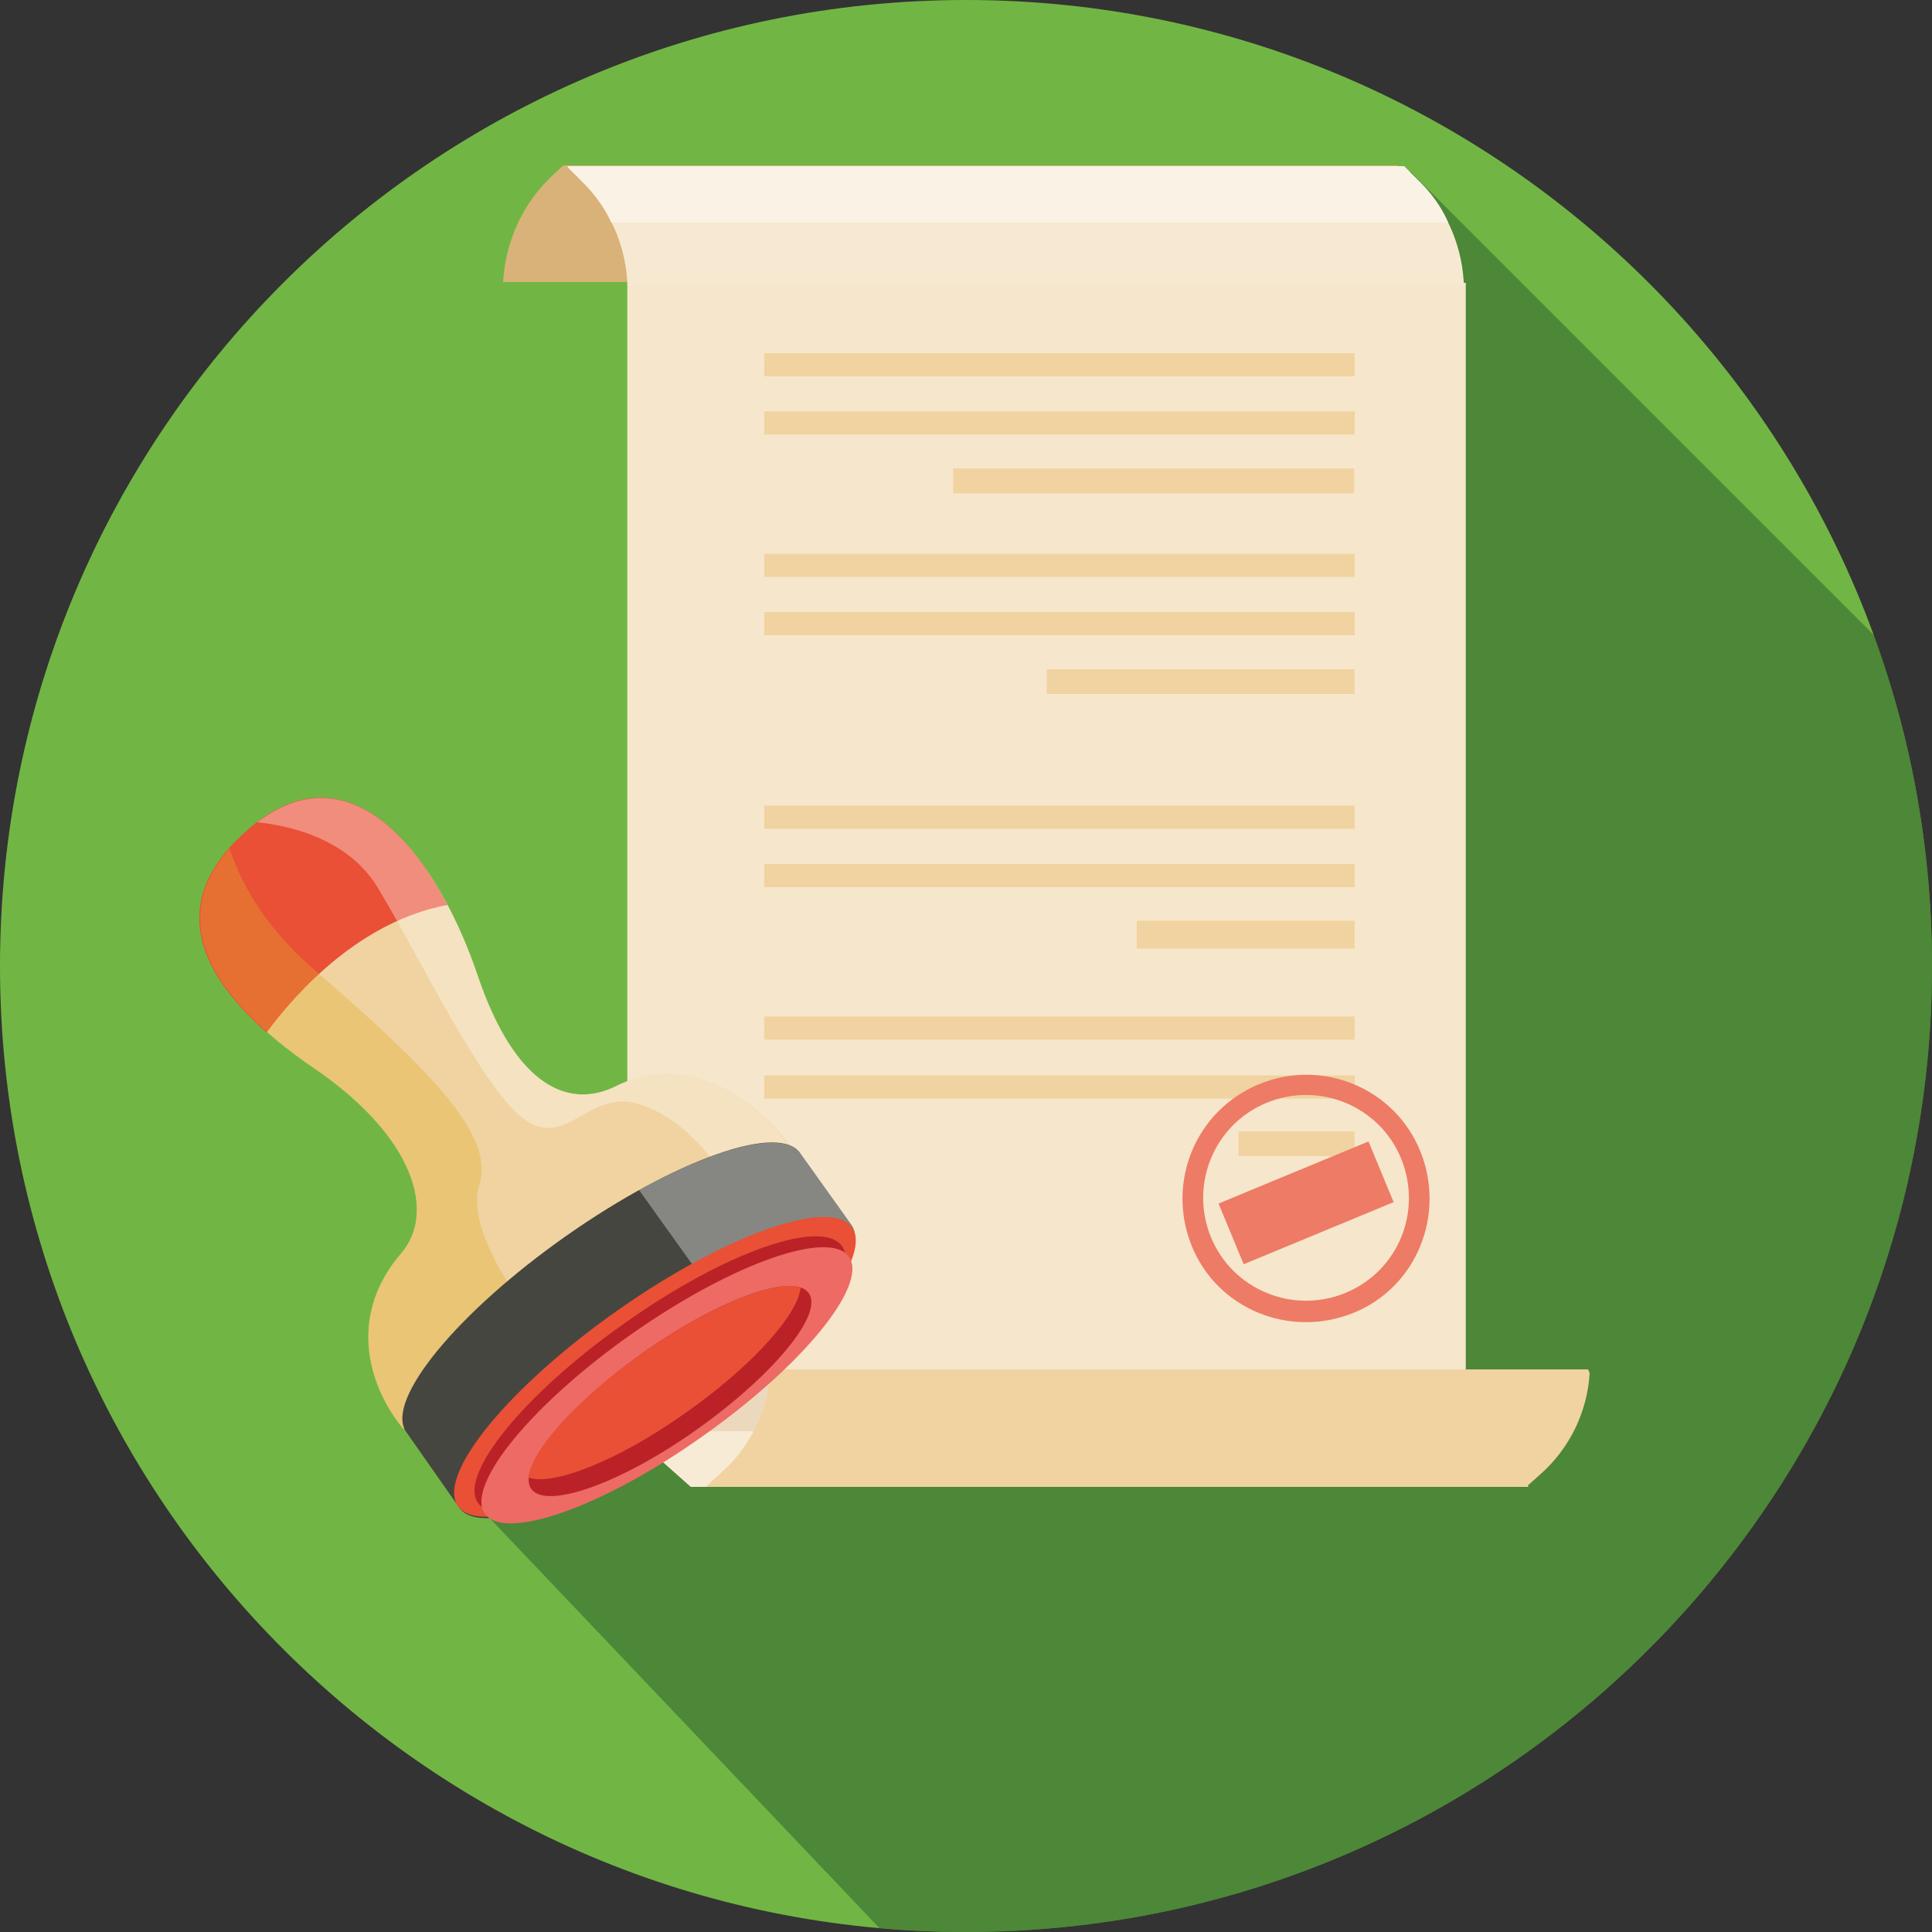
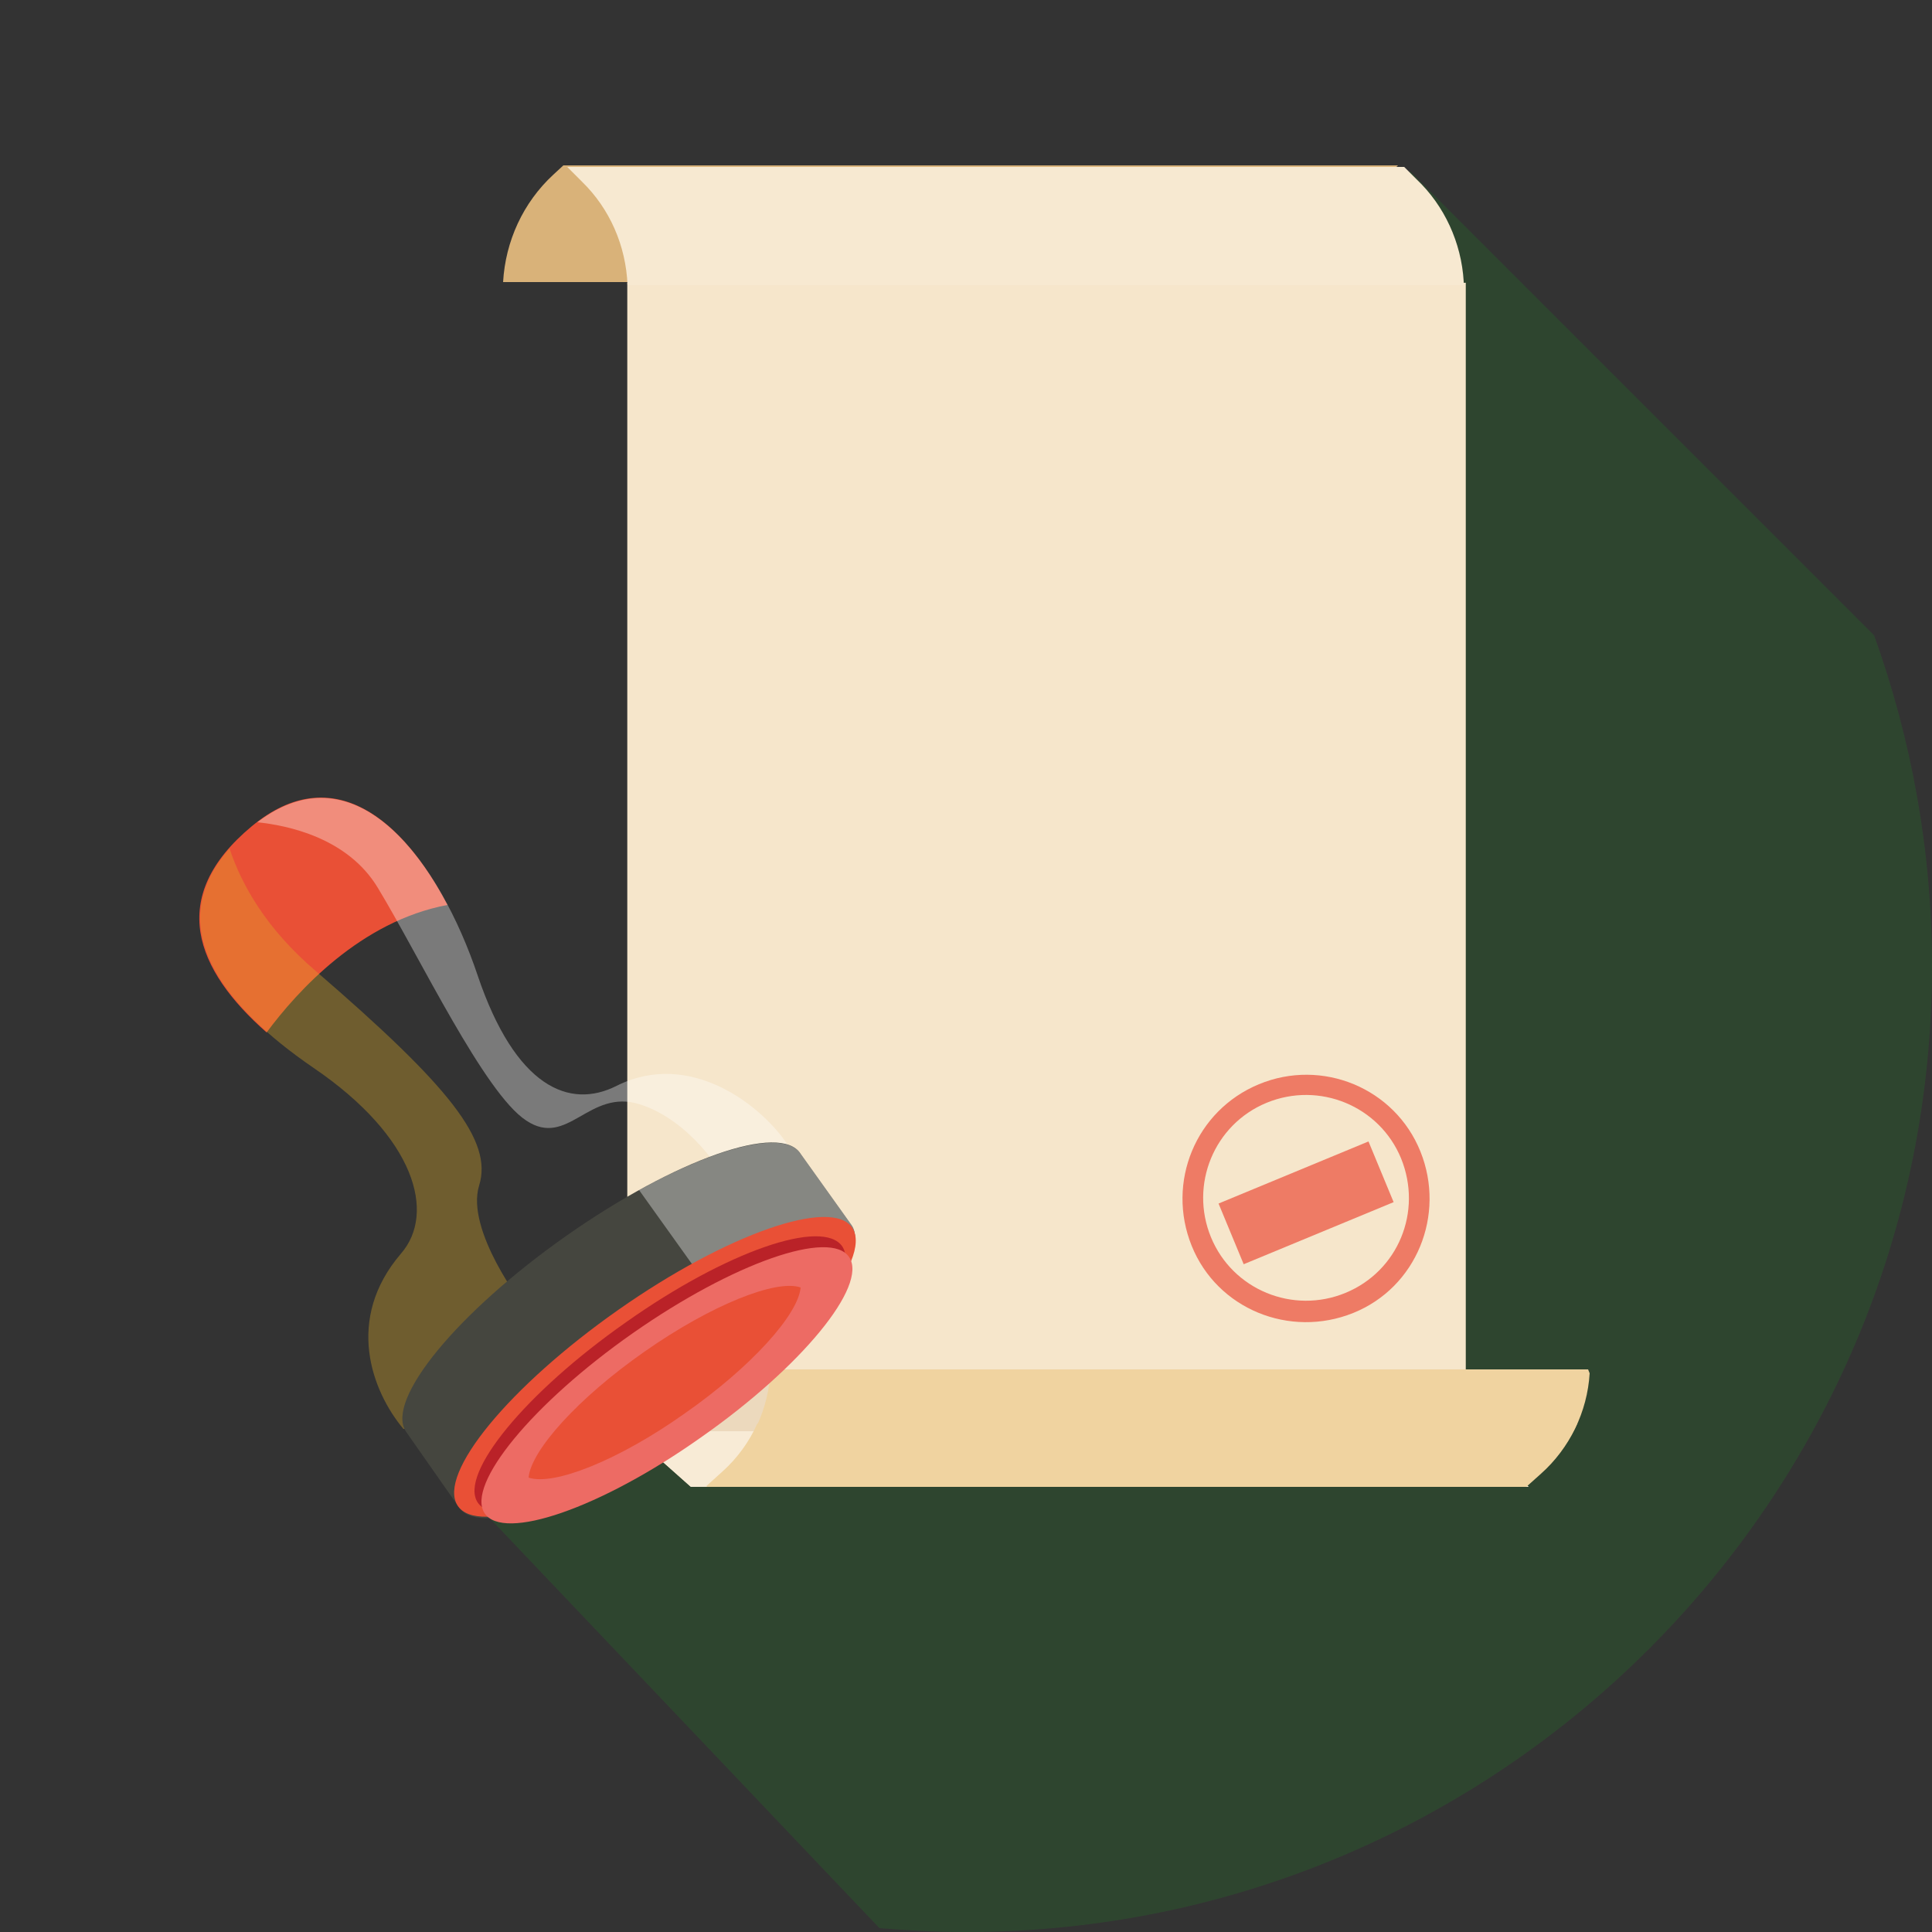
<svg xmlns="http://www.w3.org/2000/svg" width="250" height="250" viewBox="0 0 250 250">
  <rect x="0" y="0" width="250" height="250" fill="#333333" stroke="none" />
-   <path fill="#71B644" d="M125 250C56 250 0 194 0 125S56 0 125 0s125 56 125 125-56 125-125 125z" />
  <path opacity=".5" fill="#2A592C" d="M250 125c0-15-2.7-29.5-7.5-42.8l-60-60L61.8 194.8l52 54.7c3.7.3 7.4.5 11.2.5 69 0 125-56 125-125z" />
  <path fill="#D9B279" d="M180.9 21.4h-108l-1.3 1.2c-3.9 3.6-6.2 8.6-6.5 13.9h108.1l.3-7.9 7.4-7.2z" />
  <path fill="#ECD9BD" d="M197.8 192.4H89.4l-3.6-3.2c-2.7-2.4-4.3-5.8-4.5-9.4l-.1-2.6h108.4l.3 7.9 7.9 7.3z" />
  <path fill="#F8EBD6" d="M85.8 189.2l3.6 3.2h108.4l-7.9-7.2H82.7c.8 1.5 1.8 2.9 3.1 4z" />
  <path fill="#F6E6CB" d="M189.671 177.488h-108.5v-140.9h108.5z" />
  <path fill="#F0D3A0" d="M91.4 192.4h106.1l1.9-1.7c3.7-3.3 6-8 6.3-13l-.2-.5H99.7c-.2 5.1-2.4 9.8-6.1 13.2l-2.2 2z" />
  <path fill="#F0D3A0" d="M98 184.2c-1 2.3-2.6 4.5-4.5 6.2l-2.1 1.9h106.1l1.9-1.7c2-1.8 3.6-4 4.7-6.4H98z" />
  <path fill="#F7E9D1" d="M73.4 21.6h108.3l1.6 1.6c3.6 3.4 5.8 8.2 6.1 13.2v.5H81.2c-.2-5.1-2.3-9.9-5.9-13.4l-1.9-1.9z" />
-   <path fill="#FAF2E4" d="M183.3 23.1l-1.6-1.6H73.4l1.8 1.8c1.6 1.6 3 3.4 3.9 5.5h108.3c-.9-2.1-2.3-4-4.1-5.7z" />
-   <path fill="#F0D3A0" d="M175.298 74.663h-76.4v-3h76.4zm0 7.538h-76.4v-3h76.4zm-.032 7.599h-39.8v-3.2h39.8zm.032-41.108h-76.4v-3h76.4zm0 7.538h-76.4v-3h76.4zm-.066 7.598h-51.9v-3.2h51.9zm.066 43.425h-76.4v-3h76.4zm0 7.538h-76.4v-3h76.4zm-.006 7.949h-28.2v-3.6h28.2zm.006 11.788h-76.4v-3h76.4zm0 7.638h-76.4v-3h76.4zm-.025 7.436h-15v-3.2h15zM81.4 173.2c17-11.2 20.9-24.7 20.9-24.7-3.5-5.3-12.8-12.8-22.5-8-6.1 3.1-13.1.2-18-14.3S45.9 96 32.7 106.9s-5.3 22.3 7.9 31.3 15.8 18.8 11.3 24c-7.3 8.5-3.8 17.8.3 22.7 0 0 14.7 1 30.3-12.2l-1.1.5z" />
  <path fill="#E95036" d="M32.6 106.9c-11.1 9.2-7.3 18.6 1.9 26.7 4-5.4 12.2-14.4 23.4-16.5-5.7-10.9-14.8-18.9-25.3-10.2z" />
  <path opacity=".35" fill="#DEAB28" d="M62 153.4c1.8-5.8-3.8-12.8-21.2-27.8-6.3-5.4-9.5-11-11.1-15.8-8.8 10-1.1 20.2 10.9 28.4 13.2 9 15.8 18.8 11.3 24-7.3 8.5-3.8 17.8.3 22.7 0 0 1.7.1 4.6-.2l11.1-15.6c-.1 0-7.7-9.9-5.9-15.7z" />
  <path opacity=".35" fill="#FFF" d="M79.8 140.5c-6.1 3.1-13.1.2-18-14.3-4.8-14.3-15.5-29.7-28.5-19.8 3.9.4 11.7 2 15.6 8.5 5.4 8.9 13.8 26.6 19.2 30.1 5.4 3.6 8.1-4.2 14.7-2.1s10.6 9 10.6 9l8.4-2.5c.2-.6.3-1 .3-1-3.3-5.2-12.7-12.7-22.3-7.9z" />
  <path fill="#45463F" d="M59.5 195.2c3 3.8 16.7-1.3 30.7-11.5 14-10.1 22.8-21.5 19.9-25.3l-6.5-9.1c-2.6-4.1-16.2.7-30.3 10.6-14.1 9.9-23.4 21.2-20.8 25.3l7 10z" />
  <path opacity=".35" fill="#FFF" d="M93.5 169.1L109 165c1.7-2.9 2.1-5.2 1.1-6.6l-6.5-9.1c-2-3.1-10.6-1-20.9 4.7l10.8 15.1z" />
  <path fill="#E95036" d="M80 169.5c-14.1 9.9-23.4 21.2-20.8 25.3 2.6 4.1 16.2-.7 30.3-10.6s23.4-21.2 20.8-25.3c-2.6-4-16.2.7-30.3 10.6z" />
  <path fill="#BA2228" d="M81 171.1c-13 9.1-21.6 19.6-19.2 23.3 2.4 3.7 15-.6 28-9.8 13-9.1 21.6-19.6 19.2-23.3-2.5-3.7-15 .6-28 9.8z" />
  <path fill="#ED6B64" d="M81.9 172.5c-13 9.1-21.6 19.6-19.2 23.3 2.4 3.7 15-.6 28-9.8 13-9.1 21.6-19.6 19.2-23.3s-15 .7-28 9.8z" />
-   <path fill="#BA2228" d="M83.4 174.9c-9.9 7-16.5 14.9-14.7 17.7 1.8 2.8 11.4-.5 21.3-7.5s16.5-14.9 14.7-17.7c-1.8-2.8-11.3.5-21.3 7.5z" />
  <path fill="#E95036" d="M83.4 174.9c-8.6 6-14.7 12.8-15 16.3 3.2 1.1 11.6-2.2 20.2-8.3 8.6-6 14.7-12.8 15-16.3-3.1-1.1-11.5 2.2-20.2 8.3z" />
  <path fill="#EE7B65" d="M162.9 140.3c-8.2 3.4-12 12.7-8.7 20.9s12.7 12 20.9 8.7 12-12.7 8.7-20.9-12.7-12.1-20.9-8.7zm11.2 27c-6.8 2.8-14.6-.4-17.4-7.2s.4-14.6 7.2-17.4 14.6.4 17.4 7.2c2.8 6.9-.4 14.6-7.2 17.4z" />
  <path fill="#EE7B65" d="M157.68 155.738l19.402-8.035 3.252 7.854-19.402 8.034z" />
</svg>